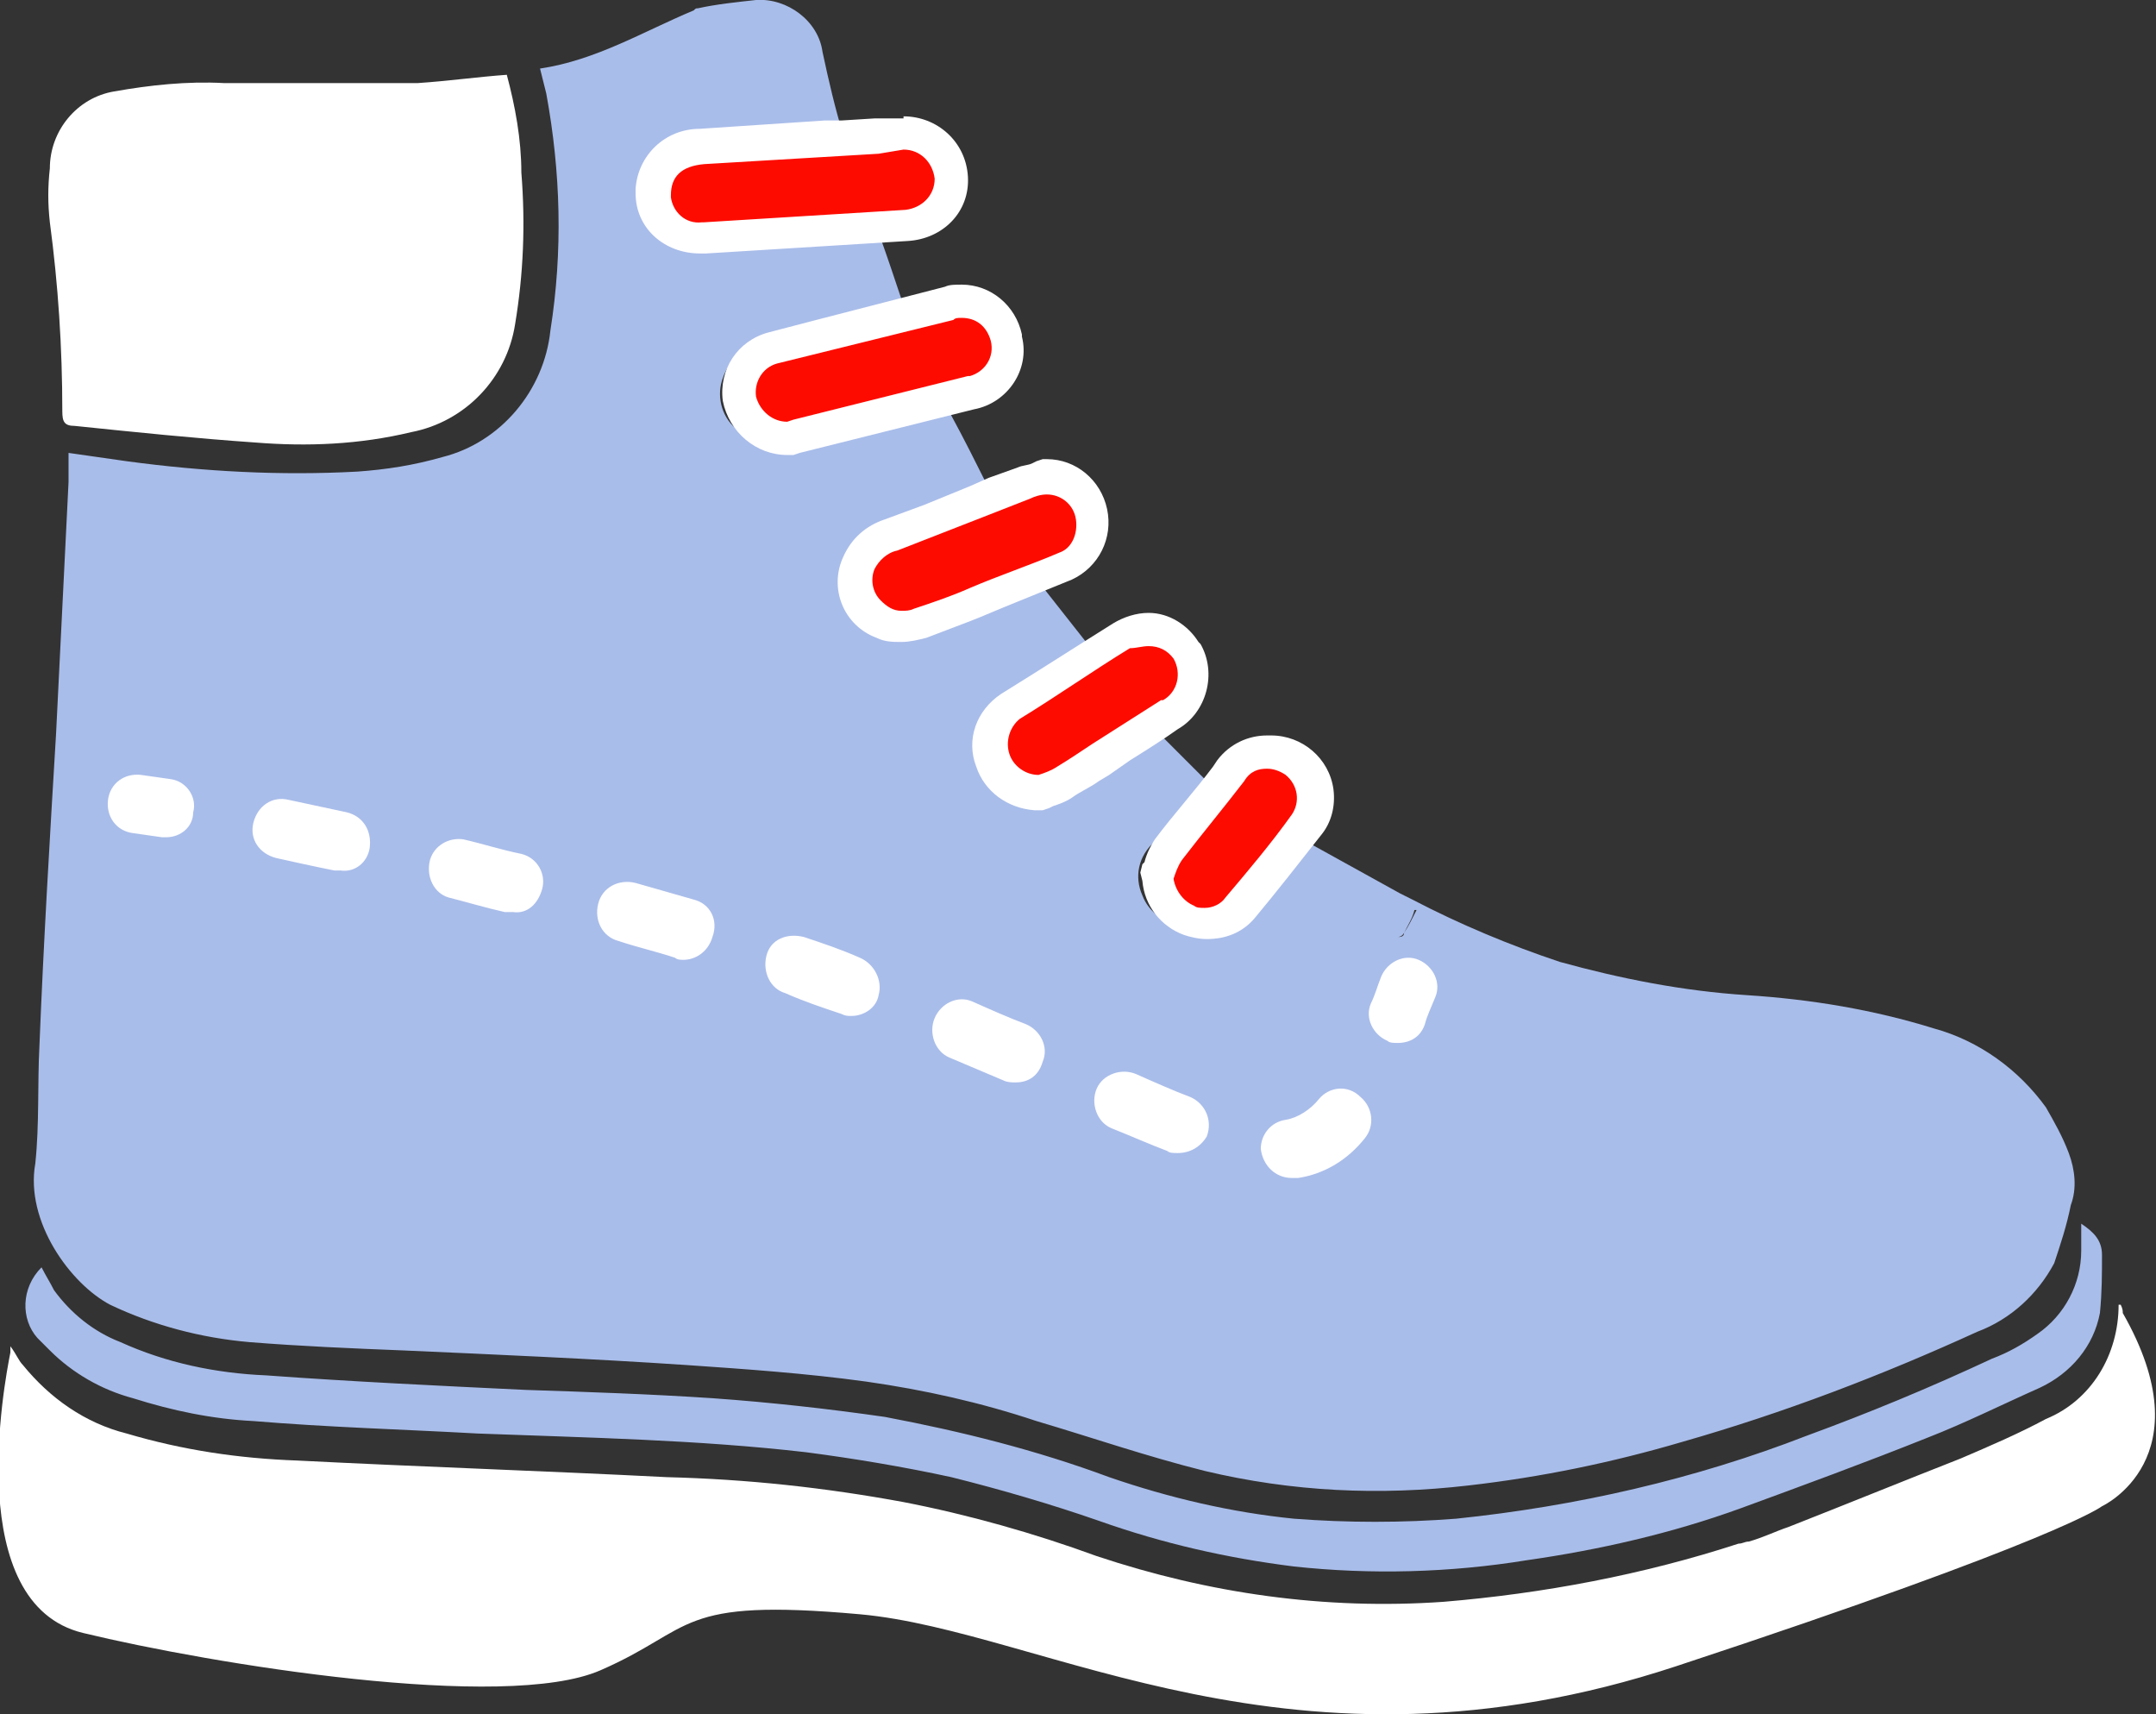
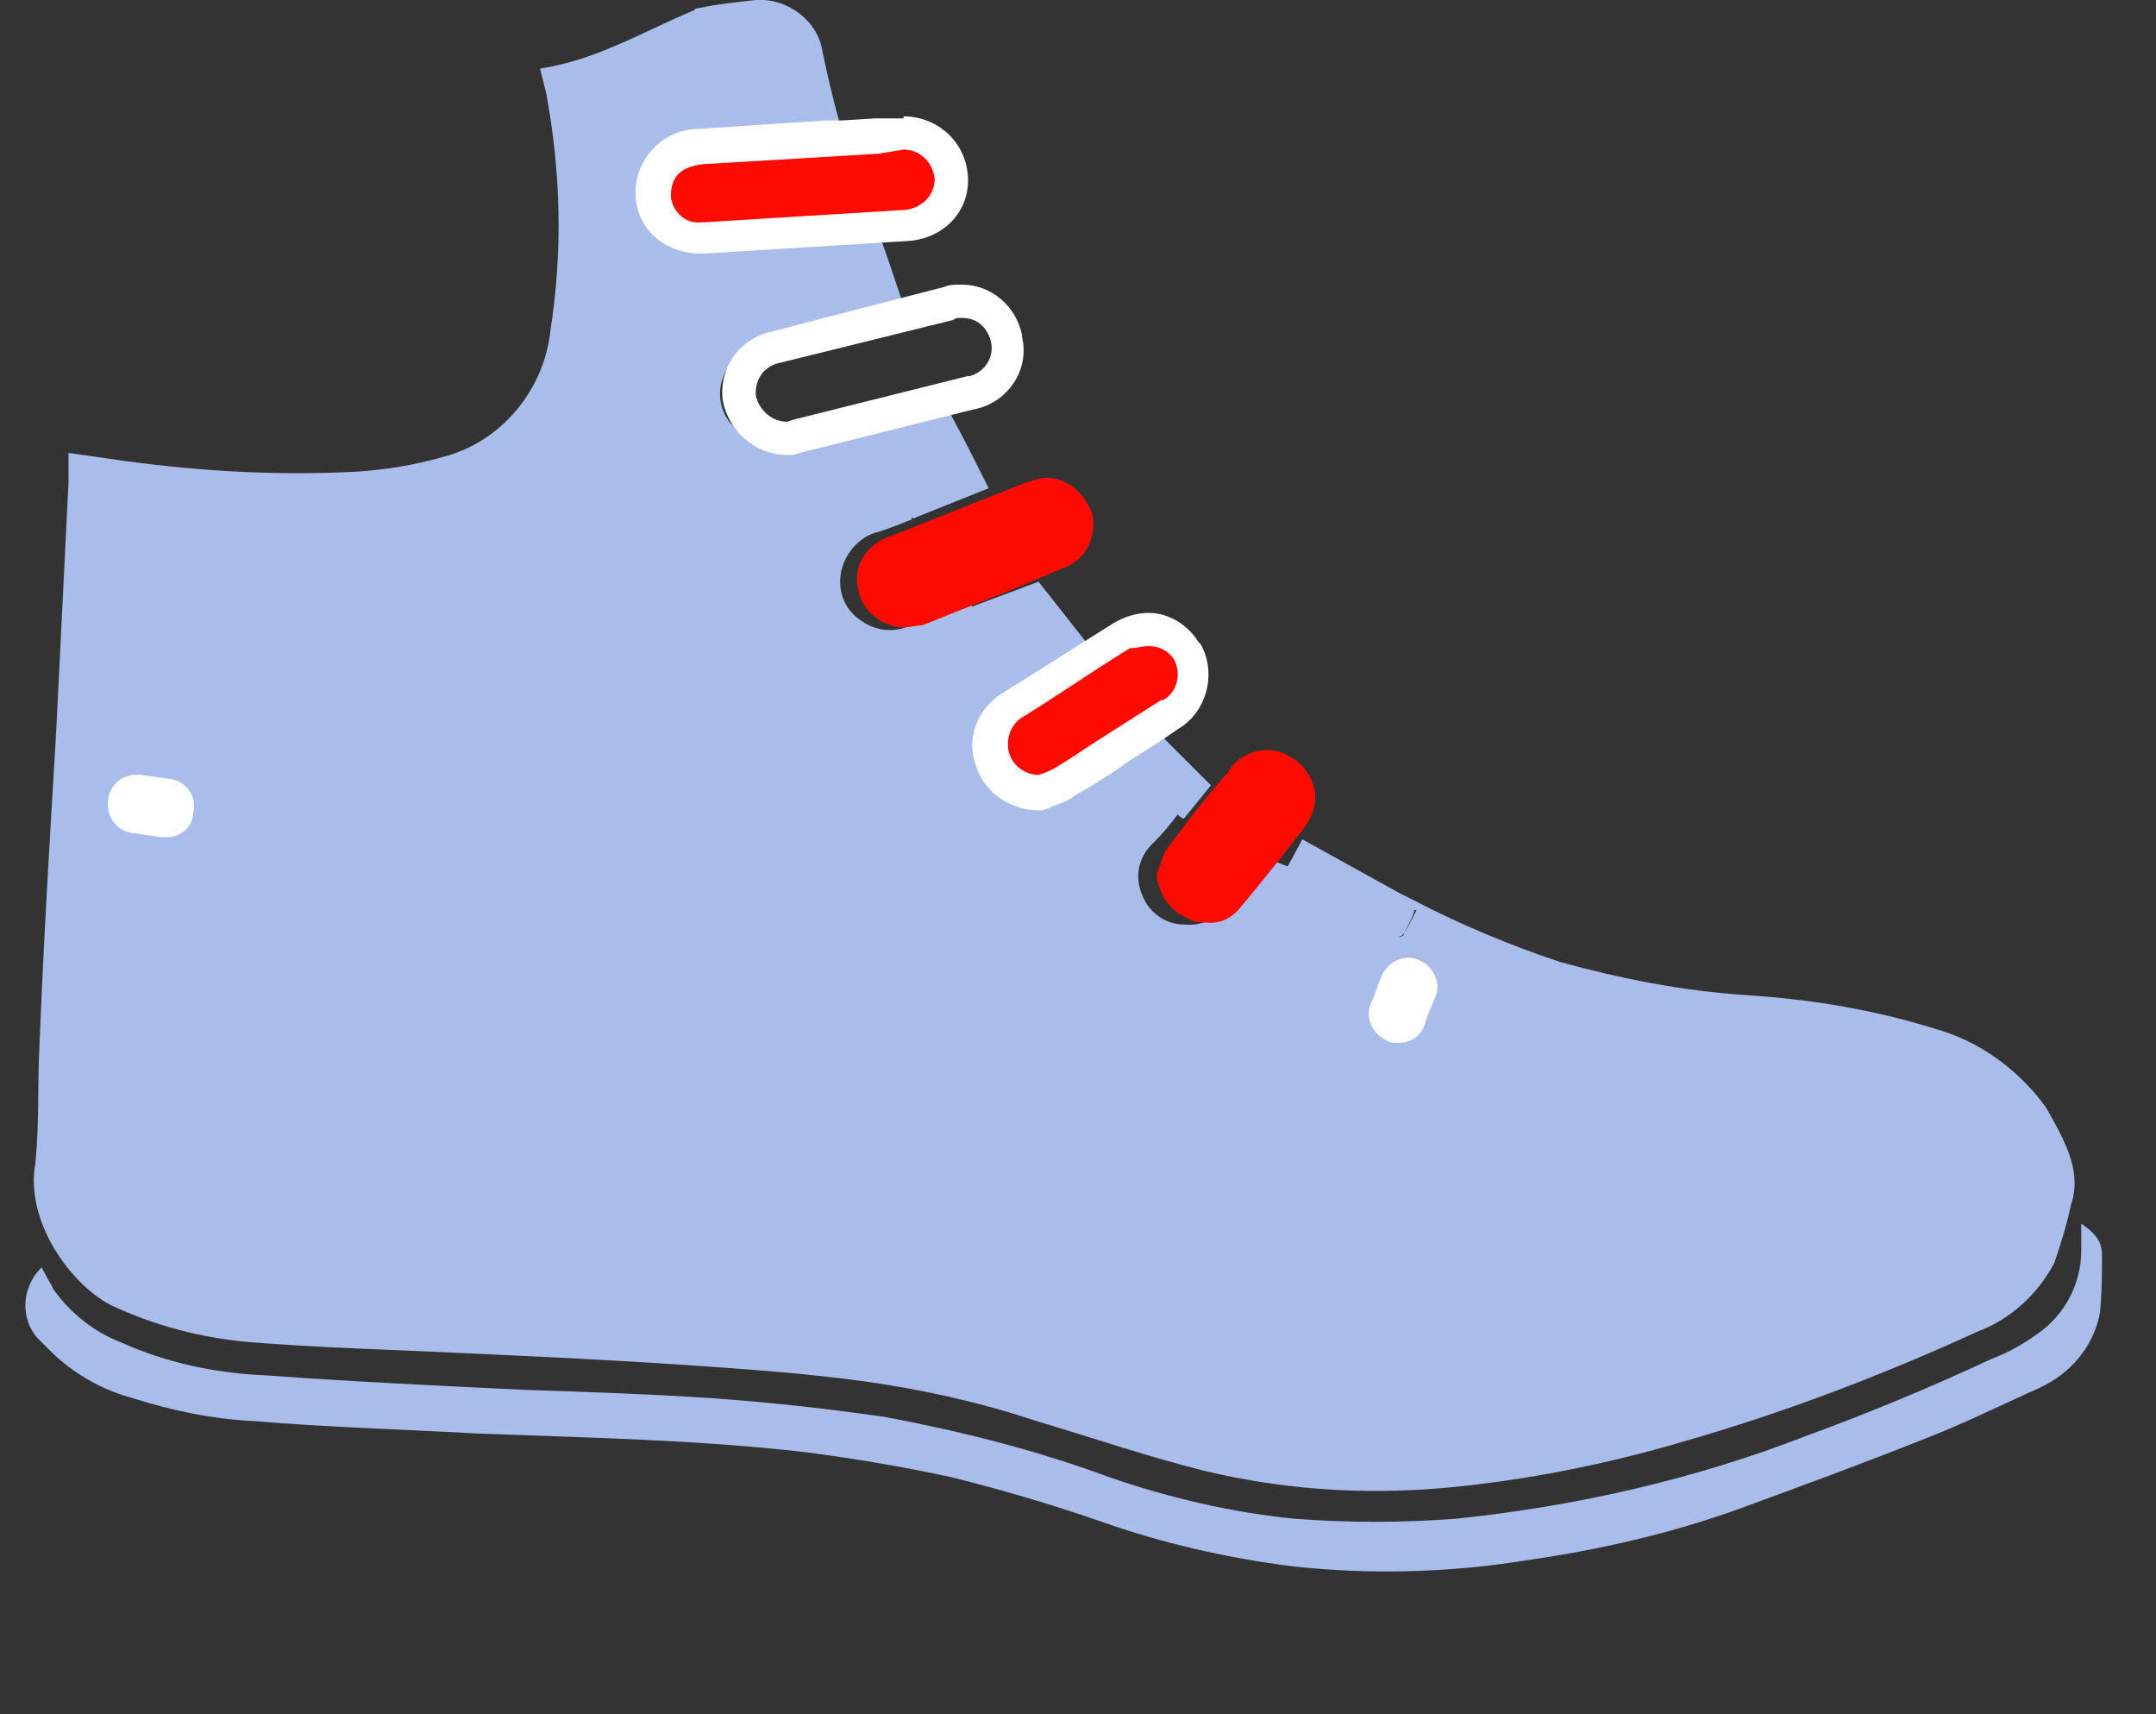
<svg xmlns="http://www.w3.org/2000/svg" version="1.1" id="Layer_1" x="0px" y="0px" viewBox="0 0 103.8 82.5" style="enable-background:new 0 0 103.8 82.5;" xml:space="preserve">
  <rect x="0" y="0" width="103.8" height="82.5" fill="#333333" stroke="none" />
  <style type="text/css">
	.st0{fill:#A9BDEA;}
	.st1{fill:#FD0B00;}
	.st2{fill:#FFFFFF;}
</style>
  <g>
    <path class="st0" d="M5.3,62.8c2.1,1,4.4,1.6,6.7,1.8c2.5,0.2,4.9,0.3,7.4,0.4c4.5,0.2,9.1,0.4,13.6,0.7c2.9,0.2,5.8,0.4,8.7,0.8   c2.8,0.4,5.5,1,8.2,1.9c2.7,0.8,5.3,1.7,8.1,2.4c4.2,1,8.4,1.2,12.7,0.7c3.5-0.4,6.9-1.1,10.3-2.1c4.9-1.4,9.6-3.2,14.2-5.3   c1.6-0.6,2.9-1.8,3.7-3.3c0.3-0.9,0.6-1.8,0.8-2.8c0.3-0.8,0.2-1.7-0.1-2.5c-0.3-0.8-0.7-1.5-1.1-2.2c-1.3-1.8-3.2-3.2-5.4-3.8   c-2.9-0.9-5.9-1.4-9-1.6c-3.1-0.2-6.1-0.8-9-1.6c-2.4-0.8-4.8-1.8-7.1-3c-0.2-0.1-0.4-0.2-0.6-0.3l-4.7-2.6L62,41.7   c-0.3-0.1-0.5-0.2-0.8-0.3c-0.1-0.1-0.3-0.1-0.4,0c-0.5,0.6-1,1.2-1.5,1.9c-0.5,0.8-1.3,1.3-2.3,1.2c-0.9,0-1.7-0.6-2-1.4   c-0.4-0.9-0.2-1.9,0.6-2.6c0.4-0.4,0.8-0.9,1.1-1.3c0.1,0.1,0.2,0.2,0.3,0.2l1.3-1.6l-2.5-2.5l-2,1.3l-0.4-0.4   c-0.1-0.1-0.2-0.1-0.3,0c-0.8,0.5-1.6,1-2.3,1.5c-0.7,0.6-1.6,0.8-2.5,0.4c-0.9-0.3-1.5-1.2-1.4-2.1c0-0.9,0.5-1.8,1.4-2.2   c0.6-0.2,1.1-0.6,1.6-0.9l0.1,0.1l2.6-1.7L50,28l-3.2,1.2c0,0,0-0.1-0.1-0.1C46.7,29,46.6,29,46.5,29c-0.8,0.3-1.7,0.6-2.5,1   c-0.8,0.5-1.8,0.4-2.5-0.1c-0.8-0.5-1.2-1.4-1-2.4c0.2-0.9,0.9-1.7,1.8-1.9c0.6-0.2,1.1-0.4,1.6-0.6c0,0,0-0.1-0.1-0.1   c0.1,0,0.2,0.1,0.3,0l3.5-1.4c-0.6-1.2-1.2-2.4-1.8-3.5c-0.4-0.9-0.4-0.9-1.4-0.6L41,20.4c0,0-0.1-0.1-0.1-0.2   c-1.1,0.3-2.2,0.6-3.2,0.9c-0.8,0.3-1.7,0-2.3-0.5c-0.7-0.6-0.9-1.6-0.6-2.4c0.3-0.9,1.1-1.5,2-1.6c0.7-0.1,1.4-0.3,2.1-0.4   c0-0.1-0.1-0.2-0.2-0.4c0.1,0.1,0.3,0.1,0.6,0c1.4-0.4,2.8-0.7,4.2-1.1c-0.4-1.2-0.8-2.4-1.2-3.5c0-0.1-0.2-0.2-0.3-0.2l-3.1,0.2   l-2.1,0.1c0,0,0,0.1,0,0.1c-0.1,0-0.1,0-0.2,0c-1.1,0.1-2.1,0.2-3.2,0.2c-0.4,0-0.8,0-1.1-0.1c-1-0.4-1.6-1.3-1.5-2.3   c0.1-1.3,1.2-2.3,2.5-2.2H35C35,7,35.1,7.1,35.3,7.1C37,7,38.8,6.9,40.6,6.8c0-0.1,0-0.2,0-0.3c-0.4-1.3-0.7-2.6-1-4   C39.4,1,37.9-0.1,36.4,0c-0.9,0.1-1.9,0.2-2.8,0.4c-0.1,0-0.1,0-0.2,0.1v0C31,1.5,28.7,2.9,26,3.3c0.1,0.4,0.2,0.8,0.3,1.2   c0.7,3.8,0.8,7.6,0.2,11.4c-0.3,2.9-2.4,5.4-5.2,6.1c-1.4,0.4-2.7,0.6-4.1,0.7c-3.7,0.2-7.4,0-11.1-0.5l-2.8-0.4v1.4   c-0.2,4-0.4,8.1-0.6,12.1c-0.3,5-0.6,10-0.8,15c-0.1,1.9,0,3.8-0.2,5.7C1.2,58.8,3.4,61.8,5.3,62.8L5.3,62.8z M68.1,43.3L68.1,43.3   L68.1,43.3L68.1,43.3z M67.6,44.9c0.2-0.4,0.4-0.7,0.5-1.1c0,0,0.1,0,0.1,0C68,44.2,67.8,44.6,67.6,44.9c0,0.2-0.2,0.2-0.3,0.2   c0,0,0,0,0,0C67.3,45.1,67.5,45.1,67.6,44.9L67.6,44.9z M101.2,60.4c0-0.7-0.4-1.1-1-1.5c0,0.5,0,0.9,0,1.3c0,1.6-0.8,3.1-2.1,4   c-0.7,0.5-1.4,0.9-2.2,1.2C92.9,66.8,90,68,87,69.1c-5.4,2.1-11.1,3.4-16.9,4c-2.6,0.2-5.2,0.2-7.8,0c-3-0.3-6-1-8.9-2   c-3.5-1.3-7.1-2.2-10.8-2.9c-2.8-0.4-5.5-0.7-8.3-0.9c-3-0.2-6-0.3-9-0.4c-4.2-0.2-8.4-0.4-12.5-0.7c-2.4-0.1-4.8-0.6-7-1.6   c-1.3-0.5-2.4-1.4-3.2-2.5c-0.2-0.4-0.4-0.7-0.6-1.1C1,62,1,63.5,1.8,64.4C2,64.6,2.2,64.8,2.4,65c1.1,1.1,2.5,1.9,4,2.3   c1.9,0.6,3.8,1,5.8,1.1c3.6,0.3,7.2,0.4,10.8,0.6c5.3,0.2,10.6,0.3,15.8,0.9c2.3,0.3,4.7,0.7,7,1.2c2.4,0.6,4.8,1.3,7.1,2.1   c3.1,1.1,6.2,1.8,9.4,2.2c3.7,0.4,7.5,0.3,11.2-0.3c3.5-0.5,7-1.3,10.3-2.5c3-1.1,6-2.2,9-3.4c1.8-0.7,3.6-1.6,5.4-2.4   c1.5-0.7,2.6-2,2.9-3.6C101.2,62.2,101.2,61.3,101.2,60.4L101.2,60.4z" />
    <path class="st1" d="M33.8,11.4c-1.2,0.1-2.2-0.8-2.3-2c0,0,0-0.1,0-0.1c0-1.2,0.9-2.3,2.1-2.3c0.1,0,0.1,0,0.2,0L40,6.6l1.4-0.1   l0,0l1.2-0.1h0.9c1.2-0.1,2.3,0.9,2.3,2.1s-0.9,2.3-2.1,2.3l0,0c-3.2,0.2-6.5,0.4-9.7,0.6C34,11.5,33.8,11.4,33.8,11.4z" />
    <path class="st2" d="M43.5,7.2c0.8,0,1.4,0.6,1.5,1.4c0,0.8-0.6,1.4-1.4,1.5c-3.2,0.2-6.5,0.4-9.7,0.6h-0.1   c-0.8,0.1-1.4-0.5-1.5-1.2c0-0.1,0-0.1,0-0.1c0-0.9,0.5-1.4,1.6-1.5l8.4-0.5L43.5,7.2 M43.5,5.7h-1.4l-1.6,0.1h-0.8l-6,0.4   c-1.7,0-3,1.3-3.1,2.9c0,0.1,0,0.1,0,0.2c0,1.7,1.4,2.9,3.1,2.9c0,0,0,0,0,0H34c3.2-0.2,6.5-0.4,9.7-0.6c1.7-0.1,3-1.4,2.9-3.1   c-0.1-1.7-1.5-2.9-3.1-2.9C43.5,5.6,43.5,5.7,43.5,5.7z" />
-     <path class="st1" d="M37.8,21.1c-1.1,0-2.1-0.8-2.3-1.9c-0.2-1.1,0.5-2.1,1.6-2.4l8.5-2.1c0.2-0.1,0.4-0.1,0.7-0.1   c1,0,1.9,0.7,2.1,1.7c0.3,1.2-0.5,2.4-1.7,2.7c0,0,0,0-0.1,0L38.3,21L38,21.1C38,21.1,37.8,21.1,37.8,21.1z" />
    <path class="st2" d="M46.3,15.3c0.7,0,1.2,0.4,1.4,1.1c0.2,0.8-0.3,1.5-1,1.7c0,0-0.1,0-0.1,0l-8.4,2.1l-0.3,0.1l0,0   c-0.7,0-1.3-0.5-1.5-1.2c-0.1-0.7,0.3-1.4,1-1.6l8.5-2.1C46,15.3,46.1,15.3,46.3,15.3 M46.3,13.7c-0.3,0-0.6,0-0.8,0.1l-6.2,1.6   l-2.3,0.6c-1.5,0.4-2.4,1.8-2.2,3.3c0.3,1.5,1.6,2.6,3.1,2.6h0.3l0.3-0.1l8.4-2.1c1.6-0.3,2.7-1.9,2.3-3.5c0,0,0-0.1,0-0.1   C48.9,14.7,47.7,13.7,46.3,13.7C46.3,13.7,46.3,13.7,46.3,13.7z" />
-     <path class="st1" d="M43.5,30.2c-0.6,0-1.2-0.3-1.6-0.7c-0.6-0.6-0.8-1.6-0.5-2.4c0.3-0.6,0.8-1.1,1.5-1.3l6.3-2.5   c0.2-0.1,0.4-0.1,0.6-0.2l0.4-0.1h0.2c1,0,1.9,0.8,2.2,1.8c0.2,1-0.3,2.1-1.3,2.5c-1,0.4-2.1,0.9-3.1,1.3l-1.8,0.7l-2,0.8   C44.1,30.1,43.8,30.2,43.5,30.2z" />
-     <path class="st2" d="M50.4,23.8c0.7,0,1.3,0.5,1.4,1.2s-0.2,1.4-0.8,1.6c-1.4,0.6-2.9,1.1-4.3,1.7c-0.9,0.4-1.8,0.7-2.7,1   c-0.2,0.1-0.4,0.1-0.6,0.1c-0.4,0-0.7-0.2-1-0.5c-0.4-0.4-0.5-1-0.3-1.5c0.2-0.4,0.6-0.8,1.1-0.9l4.1-1.6l2.3-0.9   C49.8,23.9,50.1,23.8,50.4,23.8 M50.2,22.1l-0.3,0.1l-0.2,0.1c-0.2,0.1-0.5,0.1-0.7,0.2l-1.4,0.5l-0.9,0.4l-2.2,0.9L42.6,25   c-0.9,0.3-1.6,0.9-2,1.8c-0.7,1.5,0,3.3,1.6,3.9c0.4,0.2,0.8,0.2,1.2,0.2s0.8-0.1,1.2-0.2l2.1-0.8l0.5-0.2l1.2-0.5l3.2-1.3   c1.3-0.6,2-2,1.7-3.4c-0.3-1.4-1.5-2.4-2.9-2.4L50.2,22.1C50.2,22.1,50.2,22.1,50.2,22.1z" />
+     <path class="st1" d="M43.5,30.2c-0.6,0-1.2-0.3-1.6-0.7c-0.6-0.6-0.8-1.6-0.5-2.4c0.3-0.6,0.8-1.1,1.5-1.3l6.3-2.5   c0.2-0.1,0.4-0.1,0.6-0.2l0.4-0.1h0.2c1,0,1.9,0.8,2.2,1.8c0.2,1-0.3,2.1-1.3,2.5c-1,0.4-2.1,0.9-3.1,1.3l-1.8,0.7l-2,0.8   C44.1,30.1,43.8,30.2,43.5,30.2" />
    <path class="st1" d="M49.9,38.2c-0.9,0-1.8-0.7-2.1-1.5c-0.3-1,0-2,0.9-2.6c1.8-1.2,3.5-2.3,5.3-3.4c0.4-0.2,0.8-0.4,1.3-0.4   c0.7,0,1.4,0.4,1.8,1c0.7,1,0.4,2.4-0.7,3.1c0,0-0.1,0-0.1,0.1L54,36l-1.5,1c-0.4,0.3-0.8,0.5-1.2,0.8c-0.2,0.1-0.5,0.2-0.7,0.3   l-0.4,0.2C50.1,38.3,49.9,38.2,49.9,38.2z" />
    <path class="st2" d="M55.3,31.1c0.5,0,0.9,0.2,1.2,0.6c0.4,0.7,0.2,1.6-0.5,2c0,0,0,0-0.1,0c-1.1,0.7-2.2,1.4-3.3,2.1   c-0.6,0.4-1.2,0.8-1.7,1.1c-0.3,0.2-0.6,0.3-0.9,0.4c-0.6,0-1.2-0.4-1.4-1c-0.2-0.6,0-1.3,0.5-1.7c1.8-1.1,3.5-2.3,5.3-3.4   C54.7,31.2,55,31.1,55.3,31.1 M55.3,29.5L55.3,29.5c-0.6,0-1.2,0.2-1.7,0.5c-1.6,1-3.3,2.1-5.4,3.4c-1.2,0.8-1.7,2.2-1.2,3.5   c0.4,1.2,1.5,2,2.8,2.1h0.4l0.3-0.1l0.2-0.1c0.3-0.1,0.6-0.2,0.9-0.4c0.4-0.3,0.9-0.5,1.3-0.8l0.5-0.3l1-0.7c0.8-0.5,1.6-1,2.3-1.5   c1.4-0.8,1.9-2.7,1.1-4.1c0,0-0.1-0.1-0.1-0.1C57.2,30.1,56.3,29.5,55.3,29.5L55.3,29.5L55.3,29.5z" />
    <path class="st1" d="M58,44.4c-0.3,0-0.6,0-0.8-0.2c-0.8-0.3-1.4-1.1-1.5-2v-0.2l0.1-0.2l0.1-0.3c0.1-0.3,0.2-0.6,0.4-0.8   c0.9-1.2,1.8-2.4,2.8-3.5l0.2-0.3c0.4-0.5,1.1-0.8,1.7-0.8c0.5,0,1,0.2,1.4,0.5c0.5,0.4,0.8,0.9,0.9,1.5c0.1,0.6-0.1,1.1-0.4,1.6   c-1,1.3-2.1,2.7-3.2,4C59.3,44.2,58.7,44.5,58,44.4z" />
-     <path class="st2" d="M61,37c0.3,0,0.6,0.1,0.9,0.3c0.6,0.5,0.7,1.3,0.3,1.9c-1,1.4-2.1,2.7-3.2,4c-0.2,0.3-0.6,0.5-1,0.5   c-0.2,0-0.4,0-0.5-0.1c-0.5-0.2-0.9-0.7-1-1.3c0.1-0.3,0.2-0.6,0.4-0.9c1-1.3,2-2.5,3-3.8C60.2,37.1,60.6,37,61,37 M61,35.4   L61,35.4c-0.9,0-1.8,0.4-2.4,1.2l-0.2,0.3c-0.9,1.2-1.9,2.3-2.8,3.5c-0.2,0.3-0.4,0.7-0.5,1.1L55,41.6L54.9,42l0.1,0.4   c0.1,1.2,0.9,2.2,2,2.6c0.3,0.1,0.7,0.2,1.1,0.2c0.9,0,1.7-0.3,2.3-1c1-1.2,2.1-2.6,3.2-4c0.5-0.6,0.7-1.4,0.6-2.2   c-0.2-1.5-1.5-2.6-3-2.6L61,35.4L61,35.4z" />
-     <path class="st2" d="M3,19.8c0,0.5,0.1,0.7,0.6,0.7c2.9,0.3,5.8,0.6,8.7,0.8c2.5,0.2,5,0.1,7.5-0.5c2.6-0.5,4.6-2.6,5-5.2   c0.4-2.4,0.5-4.8,0.3-7.3c0-1.6-0.3-3.2-0.7-4.7C23,3.7,21.6,3.9,20.1,4h-9.3C9,3.9,7.2,4.1,5.5,4.4C3.7,4.7,2.4,6.3,2.4,8.1   c-0.1,0.9-0.1,1.7,0,2.6C2.8,13.7,3,16.7,3,19.8z M102.2,63.2c0-0.1,0-0.2-0.1-0.4H102c0,2.4-1.3,4.6-3.5,5.5   c-1.3,0.7-2.7,1.3-4.1,1.9c-2.8,1.1-5.5,2.2-8.3,3.3c-0.6,0.2-1.2,0.5-1.9,0.7c-0.2,0-0.3,0.1-0.5,0.1c-4.6,1.5-9.4,2.4-14.2,2.8   c-5.7,0.4-11.3-0.4-16.7-2.2c-3-1.1-6.2-2-9.3-2.6c-3.8-0.7-7.5-1.1-11.4-1.2c-5.9-0.3-11.9-0.5-17.8-0.8c-2.8-0.1-5.5-0.5-8.2-1.3   c-2-0.5-3.7-1.7-5-3.3c-0.2-0.2-0.3-0.5-0.6-0.9c0,0.1,0,0.2,0,0.3c-0.3,1.5-2.3,12.1,3.5,13.5c6.2,1.5,20.3,3.8,24.9,1.8   s3.6-3.5,12.5-2.7s20.8,8.6,39.3,2.5s20.5-7.7,20.5-7.7S106.2,70.2,102.2,63.2L102.2,63.2z" />
    <path class="st2" d="M8,40.3c-0.1,0-0.2,0-0.2,0l-1.4-0.2c-0.8-0.1-1.3-0.8-1.2-1.6s0.8-1.3,1.6-1.2l1.4,0.2   c0.8,0.1,1.3,0.9,1.1,1.6C9.3,39.8,8.7,40.3,8,40.3C8,40.3,8,40.3,8,40.3z" />
-     <path class="st2" d="M62.2,56.7c-0.8,0-1.4-0.6-1.5-1.4c0-0.7,0.5-1.3,1.2-1.4c0.6-0.1,1.2-0.5,1.6-1c0.5-0.6,1.4-0.7,2-0.1   c0.6,0.5,0.7,1.4,0.2,2l0,0c-0.8,1-1.9,1.7-3.2,1.9L62.2,56.7L62.2,56.7z M56.7,55.5c-0.2,0-0.4,0-0.5-0.1   c-0.8-0.3-1.7-0.7-2.7-1.1c-0.7-0.3-1-1.2-0.7-1.9c0.3-0.7,1.2-1,1.9-0.7l0,0c0.9,0.4,1.8,0.8,2.6,1.1c0.7,0.3,1.1,1.1,0.8,1.9   C57.8,55.2,57.3,55.5,56.7,55.5z M48.9,52.1c-0.2,0-0.4,0-0.6-0.1l-2.6-1.1C45,50.6,44.7,49.7,45,49s1.1-1.1,1.8-0.8   c0.9,0.4,1.8,0.8,2.6,1.1c0.7,0.3,1.1,1.1,0.8,1.8C50,51.8,49.5,52.1,48.9,52.1z M41,48.9c-0.2,0-0.3,0-0.5-0.1   c-0.9-0.3-1.8-0.6-2.7-1c-0.7-0.2-1.1-1-0.9-1.8s1-1.1,1.8-0.9c0.9,0.3,1.8,0.6,2.7,1c0.7,0.3,1.1,1.1,0.9,1.8   C42.2,48.5,41.6,48.9,41,48.9L41,48.9L41,48.9z M32.9,46.2c-0.1,0-0.3,0-0.4-0.1c-0.9-0.3-1.8-0.5-2.7-0.8c-0.8-0.2-1.2-1-1-1.8   s1-1.2,1.8-1l2.8,0.8c0.8,0.2,1.2,1,0.9,1.8C34.1,45.8,33.5,46.2,32.9,46.2z M24.7,43.9c-0.1,0-0.2,0-0.4,0   c-0.9-0.2-1.9-0.5-2.7-0.7c-0.7-0.2-1.1-1-0.9-1.8c0.2-0.7,0.9-1.1,1.6-1c0.9,0.2,1.8,0.5,2.8,0.7c0.8,0.2,1.2,1,1,1.7   C25.9,43.5,25.4,44,24.7,43.9C24.7,44,24.7,43.9,24.7,43.9z M16.4,41.9c-0.1,0-0.2,0-0.3,0c-1-0.2-1.9-0.4-2.8-0.6   c-0.8-0.2-1.3-0.9-1.1-1.7s0.9-1.3,1.7-1.1l2.8,0.6c0.8,0.2,1.2,0.9,1.1,1.7C17.7,41.5,17.1,42,16.4,41.9L16.4,41.9z" />
    <path class="st2" d="M67.3,50.2c-0.2,0-0.4,0-0.5-0.1c-0.7-0.3-1.1-1.1-0.8-1.8c0.2-0.4,0.3-0.8,0.5-1.3c0.3-0.7,1.1-1.1,1.8-0.8   s1.1,1.1,0.8,1.8c-0.2,0.5-0.4,0.9-0.5,1.3C68.4,49.9,67.9,50.2,67.3,50.2z" />
  </g>
</svg>